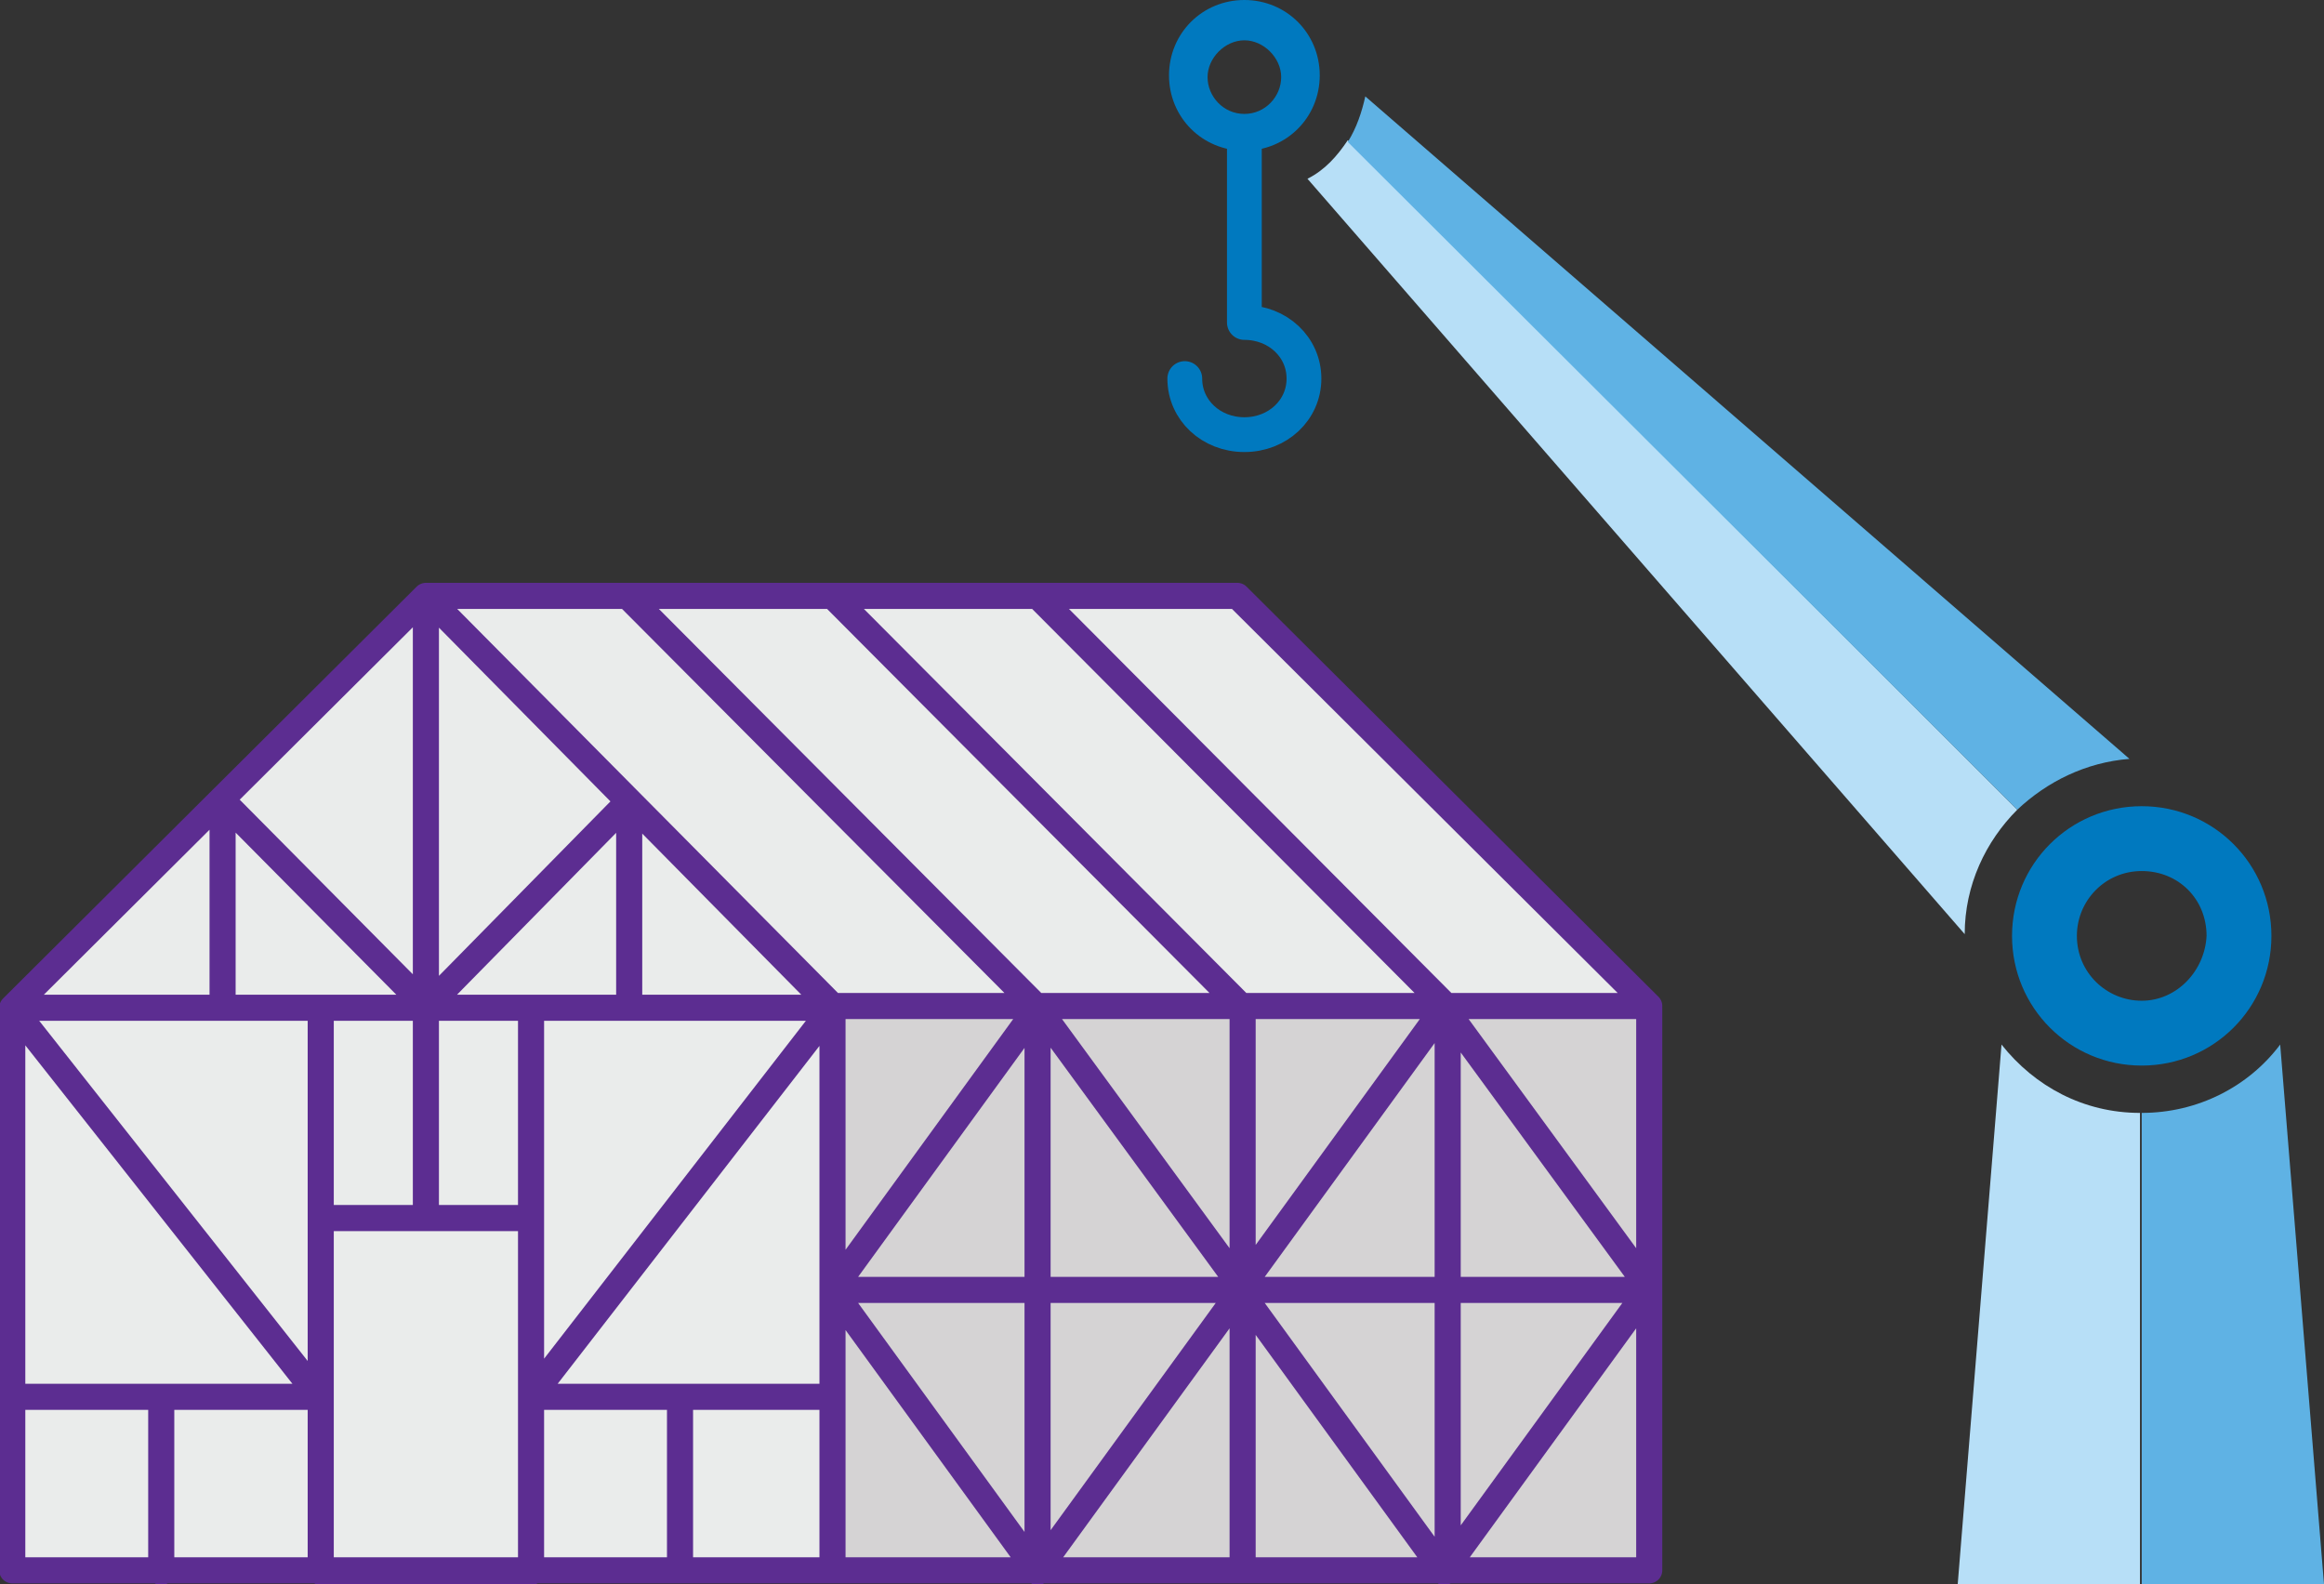
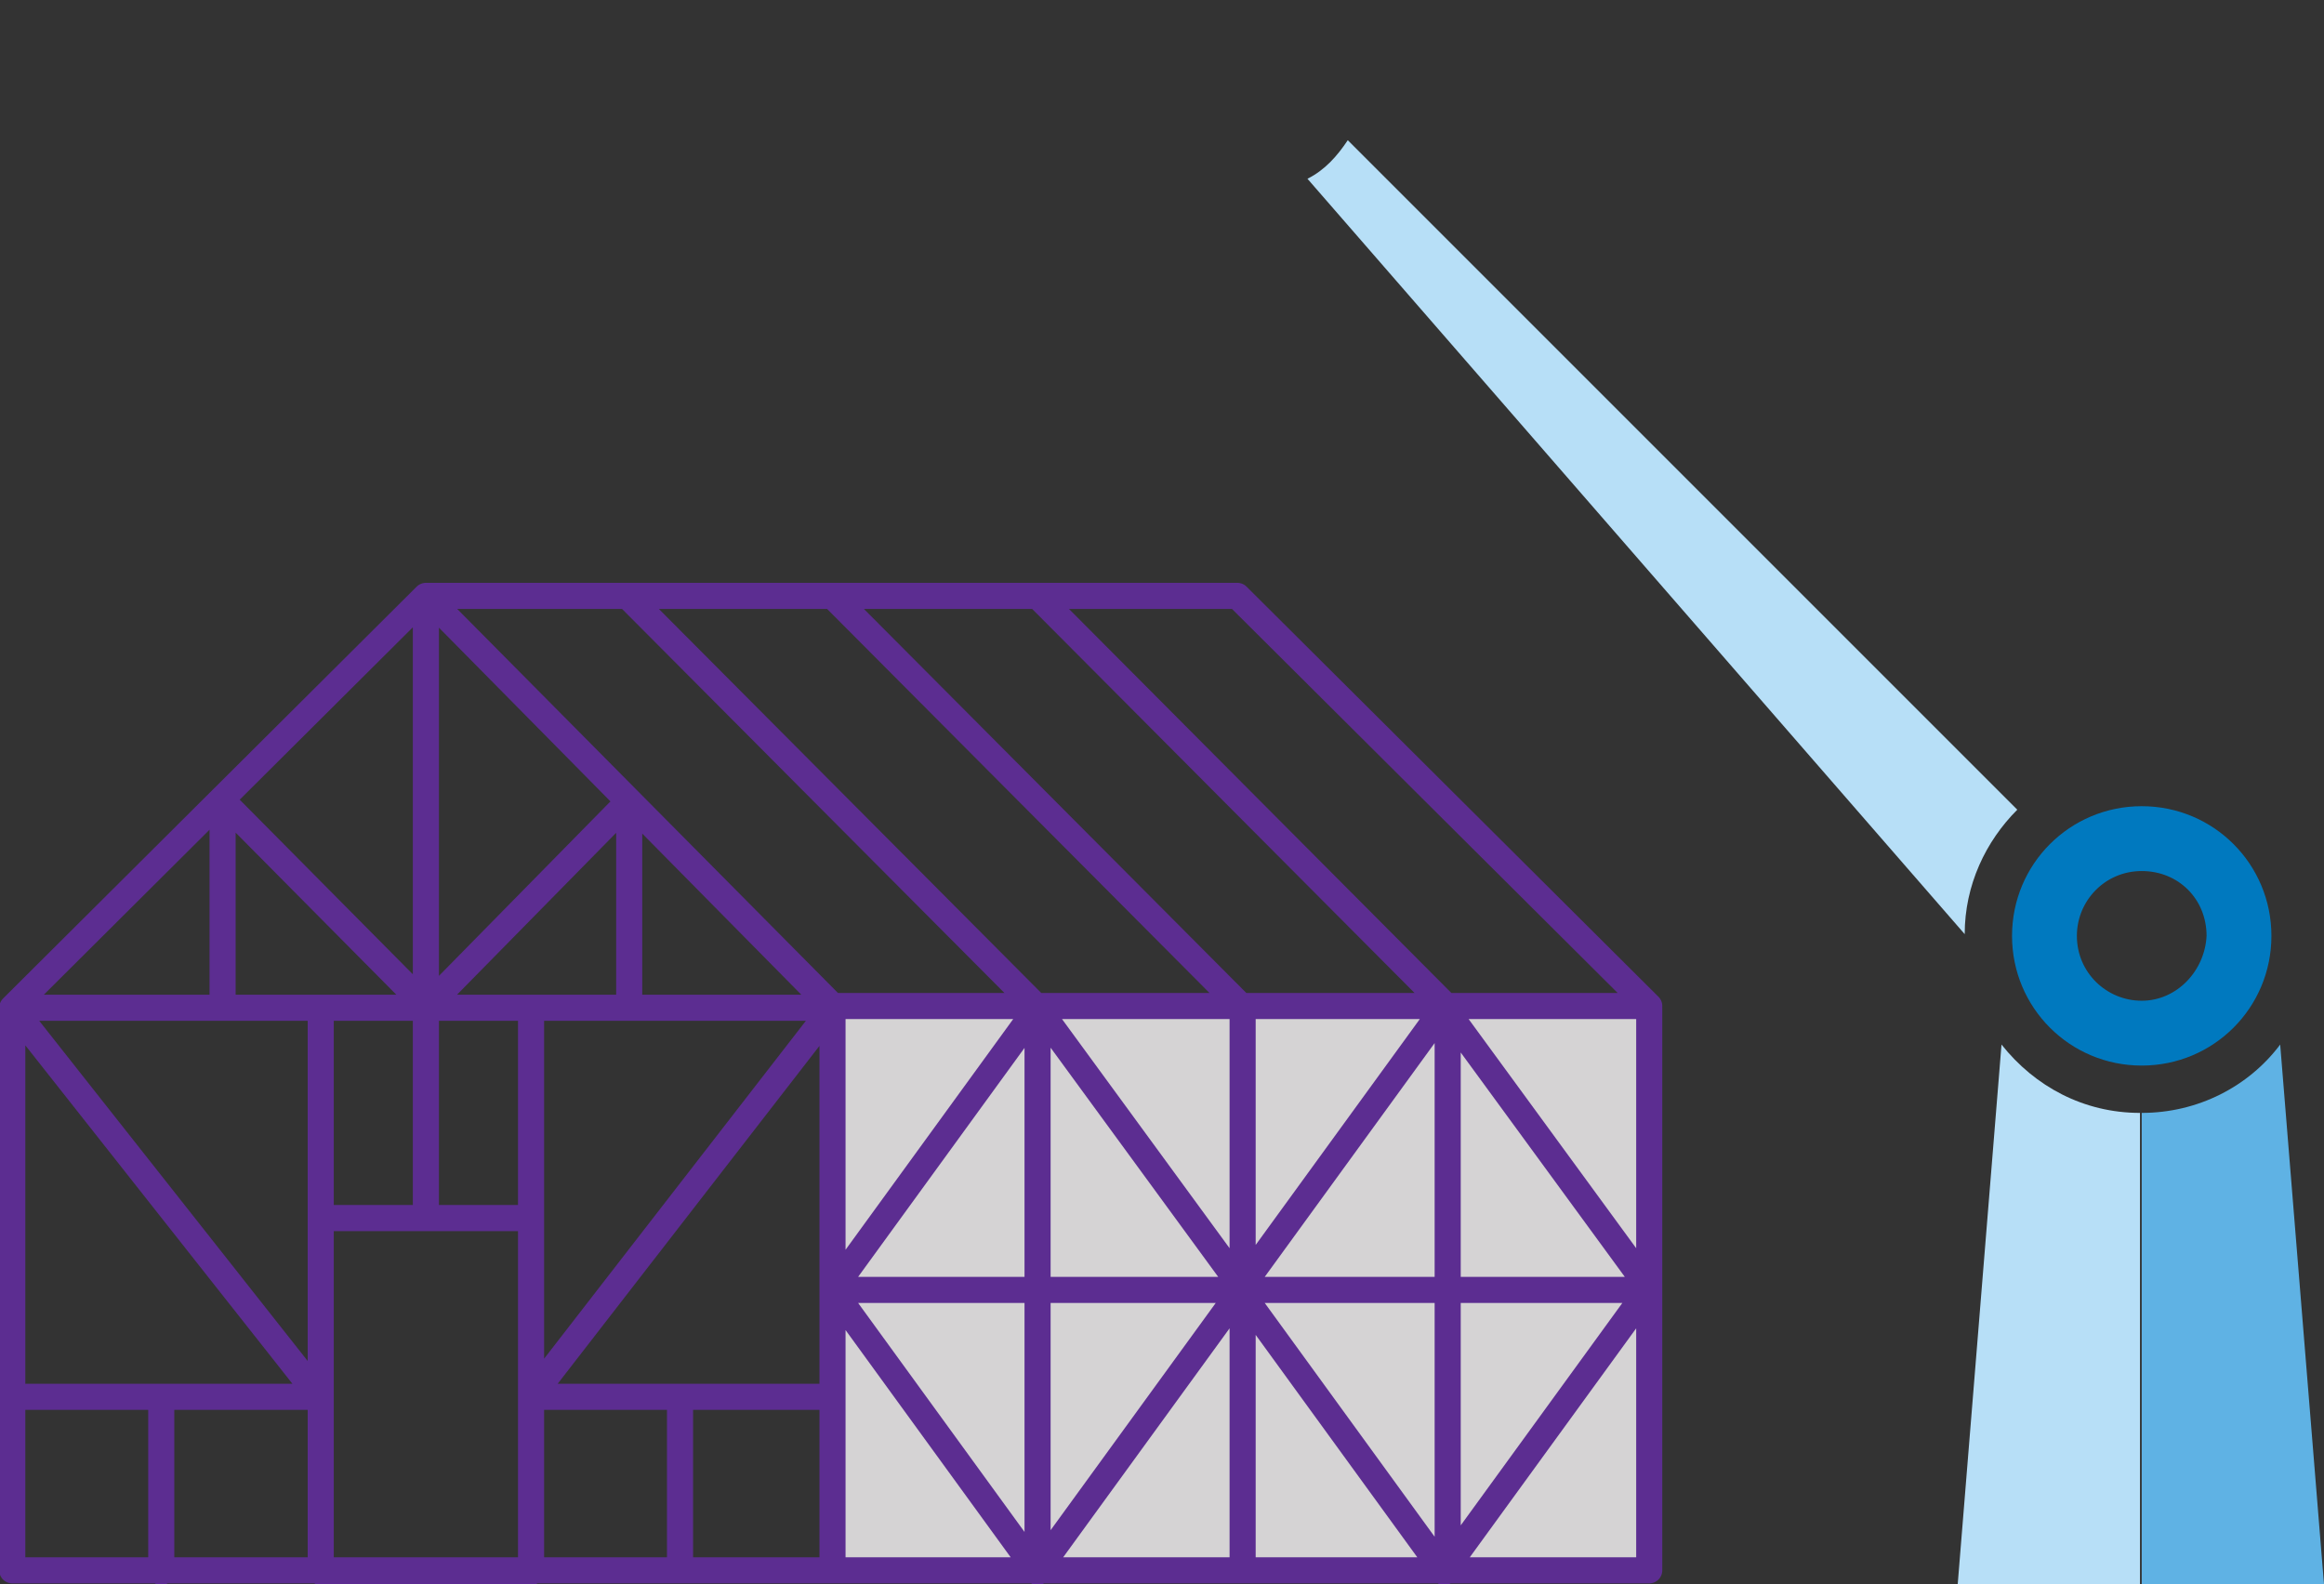
<svg xmlns="http://www.w3.org/2000/svg" xmlns:xlink="http://www.w3.org/1999/xlink" version="1.1" id="Layer_1" x="0px" y="0px" viewBox="0 0 132.6 90.4" style="enable-background:new 0 0 132.6 90.4;" xml:space="preserve">
  <rect x="0" y="0" width="132.6" height="90.4" fill="#333333" stroke="none" />
  <style type="text/css">
	.st0{fill:#EAECEB;}
	.st1{fill:#D5D3D4;}
	
		.st2{clip-path:url(#SVGID_2_);fill:none;stroke:#5C2D91;stroke-width:1.489;stroke-linecap:round;stroke-linejoin:round;stroke-miterlimit:10;}
	.st3{clip-path:url(#SVGID_2_);fill:#B7DFF7;}
	.st4{clip-path:url(#SVGID_2_);fill:#5FB2E4;}
	.st5{clip-path:url(#SVGID_2_);fill:#0079BF;}
	
		.st6{clip-path:url(#SVGID_2_);fill:none;stroke:#0079BF;stroke-width:1.985;stroke-linecap:round;stroke-linejoin:round;stroke-miterlimit:10;}
</style>
-   <polygon class="st0" points="0.8,57.2 0.8,89.8 47.6,89.8 46.9,57.8 23.9,34.4 " />
-   <polygon class="st0" points="25,34 48.2,57.8 94.4,57.8 70.6,33.9 " />
  <rect x="47.4" y="57.8" class="st1" width="46.4" height="32" />
  <g>
    <defs>
      <rect id="SVGID_1_" x="0" width="132.6" height="90.4" />
    </defs>
    <clipPath id="SVGID_2_">
      <use xlink:href="#SVGID_1_" style="overflow:visible;" />
    </clipPath>
    <path class="st2" d="M82.4,89.6l11.7-16.1L82.4,57.5 M82.4,57.5L70.7,73.6l11.7,16.1 M59.2,89.6l11.7-16.1L59.2,57.5 M59.2,57.5   L47.5,73.6l11.7,16.1 M47.5,73.6h46.6 M18.3,79.8L0.7,57.5 M12.7,57.5V45.7l11.6,11.7 M35.9,57.5V45.7L24.3,57.5 M24.3,34v23.4    M9.2,79.8v9.9 M38.8,79.7v9.9 M24.3,57.5v12 M0.7,79.7h16.8 M47.5,79.7H30.3l17.2-22.2 M30.3,57.5h-12v12h12V57.5z M30.3,69.5h-12   v20.2h12V69.5z M82.6,89.6V57.5L59.2,34 M70.9,89.6V57.5L47.5,34 M35.9,34.1l23.3,23.4v32.2 M47.5,89.6h46.6V57.5 M0.7,89.6h46.8   V57.5H0.7V89.6z M24.3,34h46.3l23.5,23.4H47.5L24.3,34z M24.3,34L0.7,57.5h46.8L24.3,34z" />
    <path class="st3" d="M114.2,59.6l-2.5,30.8h10.4V63.5C118.9,63.5,116.1,62,114.2,59.6" />
    <path class="st4" d="M130.1,59.6c-1.8,2.4-4.7,3.9-7.9,3.9v26.9h10.4L130.1,59.6z" />
    <path class="st5" d="M122.2,57.1c-2,0-3.7-1.6-3.7-3.7c0-2,1.6-3.7,3.7-3.7s3.7,1.6,3.7,3.7C125.8,55.4,124.2,57.1,122.2,57.1    M122.2,46c-4.1,0-7.4,3.3-7.4,7.4s3.3,7.4,7.4,7.4c4.1,0,7.4-3.3,7.4-7.4S126.3,46,122.2,46" />
-     <path class="st5" d="M71,6.5c-1.2,0-2.1-1-2.1-2.1s1-2.1,2.1-2.1s2.1,1,2.1,2.1S72.2,6.5,71,6.5 M71,0c-2.4,0-4.3,1.9-4.3,4.3   s1.9,4.3,4.3,4.3s4.3-1.9,4.3-4.3S73.4,0,71,0" />
-     <path class="st6" d="M71,7.7v10.7c1.9,0,3.4,1.4,3.4,3.2s-1.5,3.2-3.4,3.2s-3.4-1.4-3.4-3.2" />
    <path class="st3" d="M76.9,8c-0.6,0.9-1.3,1.7-2.3,2.2l37.5,43.1c0-2.8,1.2-5.3,3-7.1L76.9,8z" />
-     <path class="st4" d="M115.1,46.2c1.7-1.6,3.9-2.7,6.4-2.9L77.9,5.5c-0.2,0.9-0.5,1.8-1,2.6L115.1,46.2z" />
  </g>
</svg>